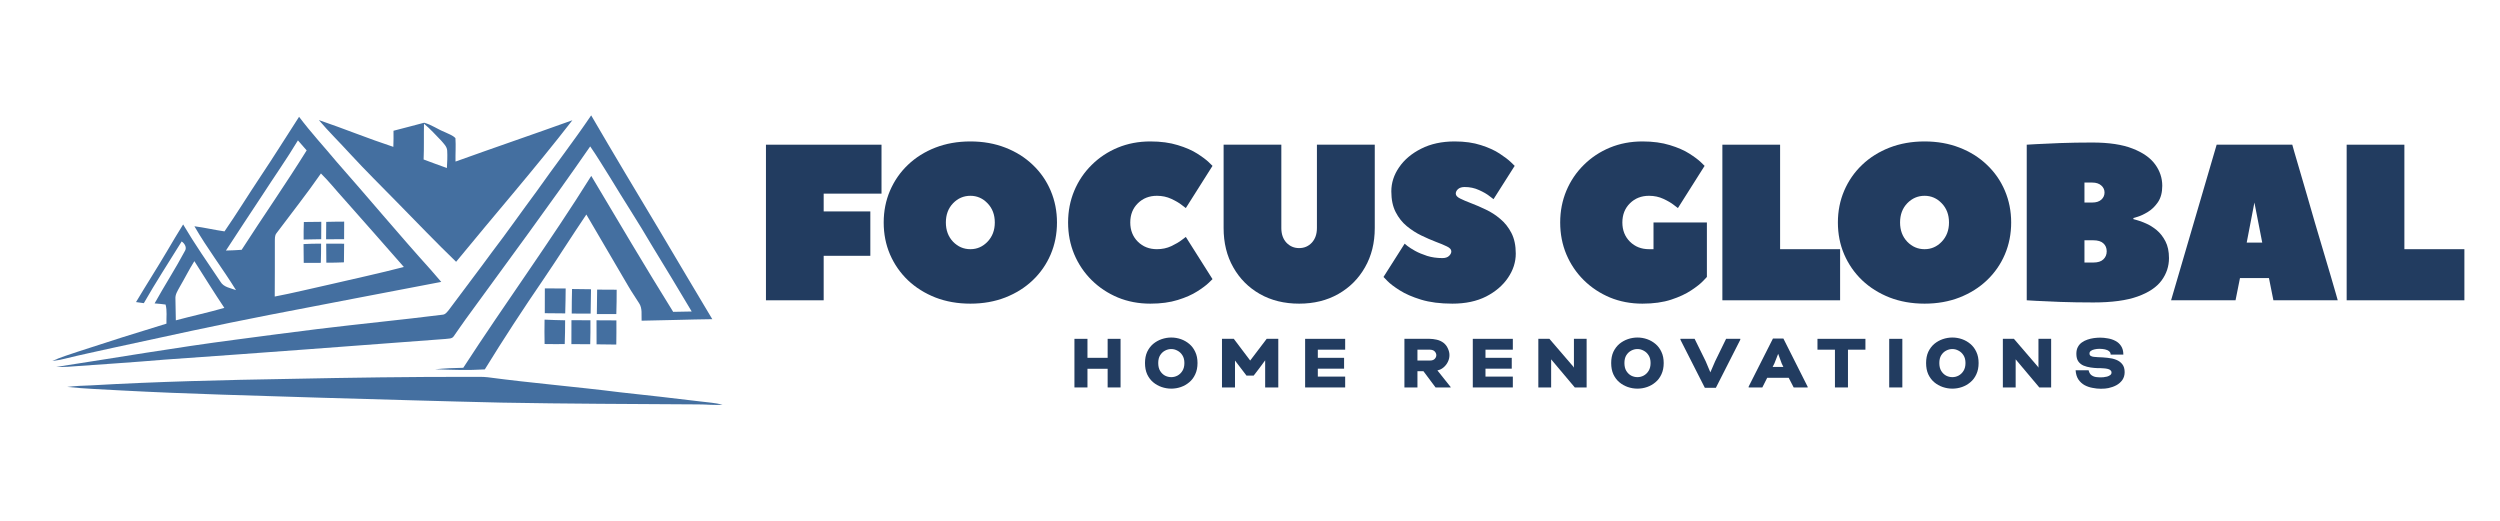
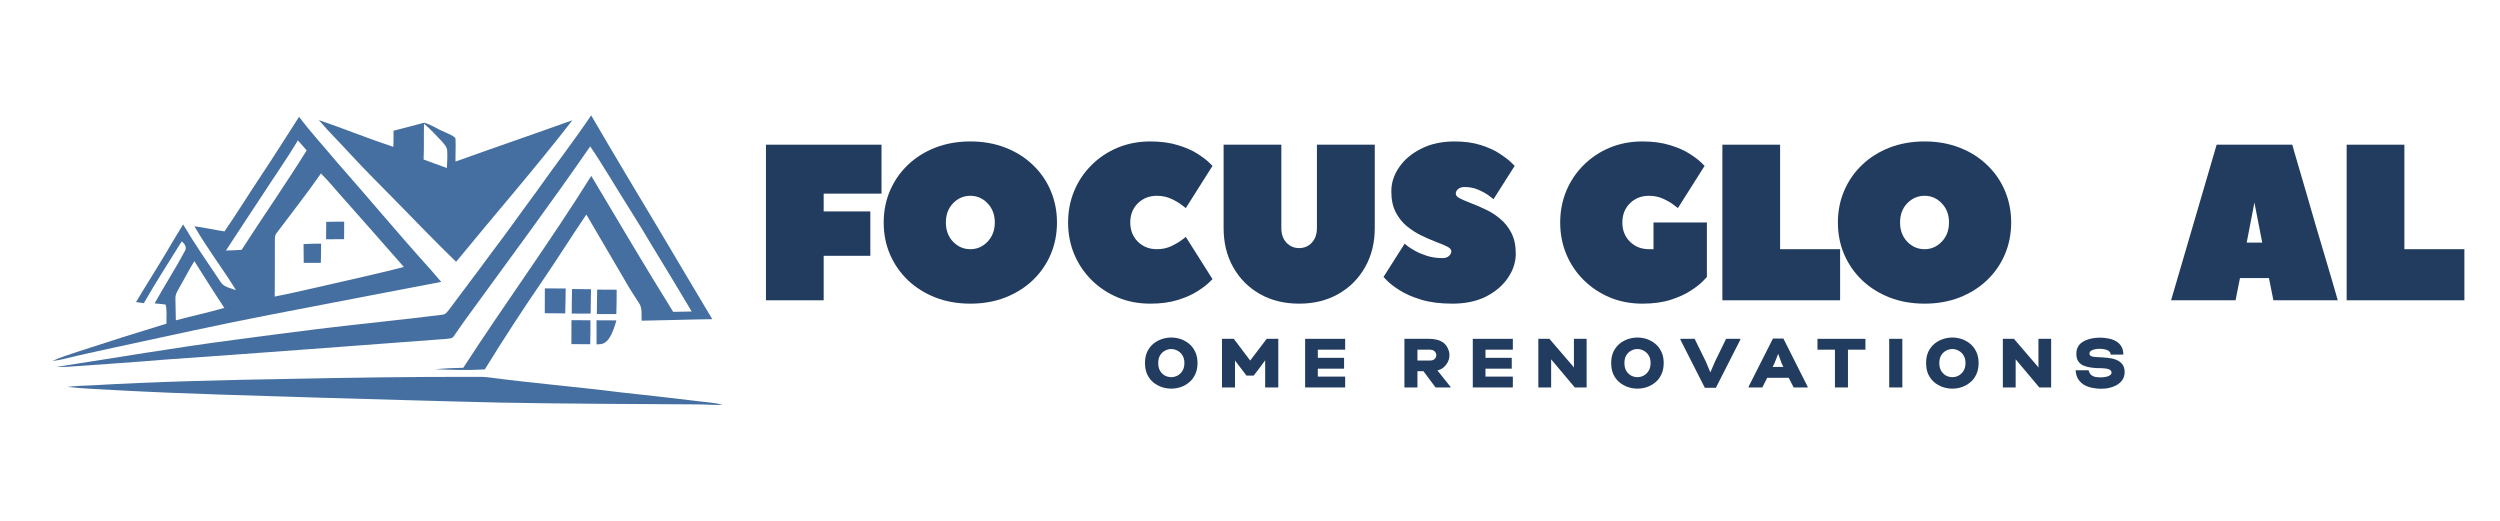
<svg xmlns="http://www.w3.org/2000/svg" width="480" zoomAndPan="magnify" viewBox="0 0 360 75" height="100" preserveAspectRatio="xMidYMid meet">
  <defs>
    <g />
    <clipPath id="bea6d81305">
      <path d="M 8 16.613 L 103 16.613 L 103 54 L 8 54 Z M 8 16.613 " clip-rule="nonzero" />
    </clipPath>
    <clipPath id="1ca0cbd588">
      <path d="M 7.5 16.613 L 64 16.613 L 64 52 L 7.5 52 Z M 7.5 16.613 " clip-rule="nonzero" />
    </clipPath>
    <clipPath id="8eccc145c1">
      <path d="M 9 54 L 104.25 54 L 104.25 58.613 L 9 58.613 Z M 9 54 " clip-rule="nonzero" />
    </clipPath>
  </defs>
  <g fill="#223c60" fill-opacity="1">
    <g transform="translate(108.375, 43.242)">
      <g>
        <path d="M 1.922 -22.406 L 18.562 -22.406 L 18.562 -15.359 L 10.234 -15.359 L 10.234 -12.797 L 16.953 -12.797 L 16.953 -6.406 L 10.234 -6.406 L 10.234 0 L 1.922 0 Z M 1.922 -22.406 " />
      </g>
    </g>
  </g>
  <g fill="#223c60" fill-opacity="1">
    <g transform="translate(125.971, 43.242)">
      <g>
        <path d="M 17.281 -11.203 C 17.281 -12.328 16.93 -13.25 16.234 -13.969 C 15.547 -14.688 14.723 -15.047 13.766 -15.047 C 12.797 -15.047 11.961 -14.688 11.266 -13.969 C 10.578 -13.25 10.234 -12.328 10.234 -11.203 C 10.234 -10.086 10.578 -9.164 11.266 -8.438 C 11.961 -7.719 12.797 -7.359 13.766 -7.359 C 14.723 -7.359 15.547 -7.719 16.234 -8.438 C 16.93 -9.164 17.281 -10.086 17.281 -11.203 Z M 26.234 -11.203 C 26.234 -9.555 25.93 -8.023 25.328 -6.609 C 24.723 -5.191 23.863 -3.953 22.75 -2.891 C 21.645 -1.836 20.328 -1.008 18.797 -0.406 C 17.273 0.188 15.598 0.484 13.766 0.484 C 11.93 0.484 10.25 0.188 8.719 -0.406 C 7.195 -1.008 5.879 -1.836 4.766 -2.891 C 3.66 -3.953 2.801 -5.191 2.188 -6.609 C 1.582 -8.023 1.281 -9.555 1.281 -11.203 C 1.281 -12.836 1.582 -14.363 2.188 -15.781 C 2.801 -17.207 3.66 -18.445 4.766 -19.5 C 5.879 -20.562 7.195 -21.391 8.719 -21.984 C 10.25 -22.578 11.93 -22.875 13.766 -22.875 C 15.598 -22.875 17.273 -22.578 18.797 -21.984 C 20.328 -21.391 21.645 -20.562 22.75 -19.5 C 23.863 -18.445 24.723 -17.207 25.328 -15.781 C 25.93 -14.363 26.234 -12.836 26.234 -11.203 Z M 26.234 -11.203 " />
      </g>
    </g>
  </g>
  <g fill="#223c60" fill-opacity="1">
    <g transform="translate(152.524, 43.242)">
      <g>
        <path d="M 1.281 -11.203 C 1.281 -12.836 1.578 -14.363 2.172 -15.781 C 2.773 -17.207 3.613 -18.445 4.688 -19.5 C 5.758 -20.562 7.008 -21.391 8.438 -21.984 C 9.875 -22.578 11.438 -22.875 13.125 -22.875 C 14.633 -22.875 15.953 -22.695 17.078 -22.344 C 18.211 -22 19.145 -21.594 19.875 -21.125 C 20.613 -20.656 21.164 -20.242 21.531 -19.891 C 21.895 -19.535 22.078 -19.359 22.078 -19.359 L 18.234 -13.281 C 18.234 -13.281 18.039 -13.426 17.656 -13.719 C 17.281 -14.02 16.773 -14.316 16.141 -14.609 C 15.516 -14.898 14.828 -15.047 14.078 -15.047 C 12.973 -15.047 12.055 -14.688 11.328 -13.969 C 10.598 -13.25 10.234 -12.328 10.234 -11.203 C 10.234 -10.086 10.598 -9.164 11.328 -8.438 C 12.055 -7.719 12.973 -7.359 14.078 -7.359 C 14.828 -7.359 15.516 -7.504 16.141 -7.797 C 16.773 -8.098 17.281 -8.395 17.656 -8.688 C 18.039 -8.977 18.234 -9.125 18.234 -9.125 L 22.078 -3.047 C 22.078 -3.047 21.895 -2.867 21.531 -2.516 C 21.164 -2.16 20.613 -1.75 19.875 -1.281 C 19.145 -0.812 18.211 -0.398 17.078 -0.047 C 15.953 0.305 14.633 0.484 13.125 0.484 C 11.438 0.484 9.875 0.188 8.438 -0.406 C 7.008 -1.008 5.758 -1.836 4.688 -2.891 C 3.613 -3.953 2.773 -5.191 2.172 -6.609 C 1.578 -8.023 1.281 -9.555 1.281 -11.203 Z M 1.281 -11.203 " />
      </g>
    </g>
  </g>
  <g fill="#223c60" fill-opacity="1">
    <g transform="translate(174.278, 43.242)">
      <g>
        <path d="M 12.797 -7.516 C 13.523 -7.516 14.133 -7.773 14.625 -8.297 C 15.113 -8.828 15.359 -9.531 15.359 -10.406 L 15.359 -22.406 L 23.688 -22.406 L 23.688 -10.406 C 23.688 -8.27 23.219 -6.383 22.281 -4.75 C 21.352 -3.113 20.07 -1.832 18.438 -0.906 C 16.812 0.02 14.93 0.484 12.797 0.484 C 10.66 0.484 8.773 0.02 7.141 -0.906 C 5.516 -1.832 4.238 -3.113 3.312 -4.75 C 2.383 -6.383 1.922 -8.27 1.922 -10.406 L 1.922 -22.406 L 10.234 -22.406 L 10.234 -10.406 C 10.234 -9.531 10.477 -8.828 10.969 -8.297 C 11.469 -7.773 12.078 -7.516 12.797 -7.516 Z M 12.797 -7.516 " />
      </g>
    </g>
  </g>
  <g fill="#223c60" fill-opacity="1">
    <g transform="translate(198.912, 43.242)">
      <g>
        <path d="M 8.797 -6.078 C 9.203 -6.078 9.516 -6.176 9.734 -6.375 C 9.961 -6.582 10.078 -6.805 10.078 -7.047 C 10.078 -7.316 9.867 -7.551 9.453 -7.75 C 9.035 -7.957 8.5 -8.18 7.844 -8.422 C 7.195 -8.672 6.504 -8.973 5.766 -9.328 C 5.035 -9.68 4.336 -10.129 3.672 -10.672 C 3.016 -11.211 2.477 -11.891 2.062 -12.703 C 1.645 -13.516 1.438 -14.508 1.438 -15.688 C 1.438 -16.914 1.812 -18.07 2.562 -19.156 C 3.312 -20.25 4.367 -21.141 5.734 -21.828 C 7.098 -22.523 8.707 -22.875 10.562 -22.875 C 12.008 -22.875 13.27 -22.695 14.344 -22.344 C 15.426 -22 16.32 -21.594 17.031 -21.125 C 17.75 -20.656 18.289 -20.242 18.656 -19.891 C 19.02 -19.535 19.203 -19.359 19.203 -19.359 L 16.156 -14.562 C 16.156 -14.562 15.961 -14.707 15.578 -15 C 15.203 -15.301 14.695 -15.594 14.062 -15.875 C 13.438 -16.164 12.75 -16.312 12 -16.312 C 11.594 -16.312 11.273 -16.211 11.047 -16.016 C 10.828 -15.816 10.719 -15.598 10.719 -15.359 C 10.719 -15.098 10.926 -14.863 11.344 -14.656 C 11.758 -14.445 12.297 -14.219 12.953 -13.969 C 13.617 -13.719 14.316 -13.414 15.047 -13.062 C 15.785 -12.719 16.477 -12.27 17.125 -11.719 C 17.781 -11.176 18.316 -10.5 18.734 -9.688 C 19.148 -8.883 19.359 -7.895 19.359 -6.719 C 19.359 -5.5 18.984 -4.336 18.234 -3.234 C 17.492 -2.141 16.445 -1.242 15.094 -0.547 C 13.738 0.141 12.117 0.484 10.234 0.484 C 8.484 0.484 6.977 0.289 5.719 -0.094 C 4.469 -0.477 3.441 -0.926 2.641 -1.438 C 1.836 -1.945 1.25 -2.395 0.875 -2.781 C 0.5 -3.164 0.312 -3.359 0.312 -3.359 L 3.359 -8.156 C 3.359 -8.156 3.488 -8.047 3.75 -7.828 C 4.02 -7.617 4.395 -7.379 4.875 -7.109 C 5.352 -6.848 5.926 -6.609 6.594 -6.391 C 7.27 -6.18 8.004 -6.078 8.797 -6.078 Z M 8.797 -6.078 " />
      </g>
    </g>
  </g>
  <g fill="#223c60" fill-opacity="1">
    <g transform="translate(217.947, 43.242)">
      <g />
    </g>
  </g>
  <g fill="#223c60" fill-opacity="1">
    <g transform="translate(223.386, 43.242)">
      <g>
        <path d="M 14.078 -7.359 C 14.254 -7.359 14.406 -7.359 14.531 -7.359 C 14.656 -7.359 14.719 -7.359 14.719 -7.359 L 14.719 -11.203 L 22.406 -11.203 L 22.406 -3.359 C 22.406 -3.359 22.223 -3.164 21.859 -2.781 C 21.492 -2.395 20.926 -1.945 20.156 -1.438 C 19.395 -0.926 18.43 -0.477 17.266 -0.094 C 16.098 0.289 14.719 0.484 13.125 0.484 C 11.438 0.484 9.875 0.188 8.438 -0.406 C 7.008 -1.008 5.758 -1.836 4.688 -2.891 C 3.613 -3.953 2.773 -5.191 2.172 -6.609 C 1.578 -8.023 1.281 -9.555 1.281 -11.203 C 1.281 -12.836 1.578 -14.363 2.172 -15.781 C 2.773 -17.207 3.613 -18.445 4.688 -19.5 C 5.758 -20.562 7.008 -21.391 8.438 -21.984 C 9.875 -22.578 11.438 -22.875 13.125 -22.875 C 14.633 -22.875 15.953 -22.695 17.078 -22.344 C 18.211 -22 19.145 -21.594 19.875 -21.125 C 20.613 -20.656 21.164 -20.242 21.531 -19.891 C 21.895 -19.535 22.078 -19.359 22.078 -19.359 L 18.234 -13.281 C 18.234 -13.281 18.039 -13.426 17.656 -13.719 C 17.281 -14.02 16.773 -14.316 16.141 -14.609 C 15.516 -14.898 14.828 -15.047 14.078 -15.047 C 12.973 -15.047 12.055 -14.688 11.328 -13.969 C 10.598 -13.25 10.234 -12.328 10.234 -11.203 C 10.234 -10.086 10.598 -9.164 11.328 -8.438 C 12.055 -7.719 12.973 -7.359 14.078 -7.359 Z M 14.078 -7.359 " />
      </g>
    </g>
  </g>
  <g fill="#223c60" fill-opacity="1">
    <g transform="translate(246.1, 43.242)">
      <g>
        <path d="M 10.234 -22.406 L 10.234 -7.359 L 18.875 -7.359 L 18.875 0 L 1.922 0 L 1.922 -22.406 Z M 10.234 -22.406 " />
      </g>
    </g>
  </g>
  <g fill="#223c60" fill-opacity="1">
    <g transform="translate(263.375, 43.242)">
      <g>
        <path d="M 17.281 -11.203 C 17.281 -12.328 16.93 -13.25 16.234 -13.969 C 15.547 -14.688 14.723 -15.047 13.766 -15.047 C 12.797 -15.047 11.961 -14.688 11.266 -13.969 C 10.578 -13.25 10.234 -12.328 10.234 -11.203 C 10.234 -10.086 10.578 -9.164 11.266 -8.438 C 11.961 -7.719 12.797 -7.359 13.766 -7.359 C 14.723 -7.359 15.547 -7.719 16.234 -8.438 C 16.93 -9.164 17.281 -10.086 17.281 -11.203 Z M 26.234 -11.203 C 26.234 -9.555 25.93 -8.023 25.328 -6.609 C 24.723 -5.191 23.863 -3.953 22.75 -2.891 C 21.645 -1.836 20.328 -1.008 18.797 -0.406 C 17.273 0.188 15.598 0.484 13.766 0.484 C 11.93 0.484 10.25 0.188 8.719 -0.406 C 7.195 -1.008 5.879 -1.836 4.766 -2.891 C 3.66 -3.953 2.801 -5.191 2.188 -6.609 C 1.582 -8.023 1.281 -9.555 1.281 -11.203 C 1.281 -12.836 1.582 -14.363 2.188 -15.781 C 2.801 -17.207 3.66 -18.445 4.766 -19.5 C 5.879 -20.562 7.195 -21.391 8.719 -21.984 C 10.25 -22.578 11.93 -22.875 13.766 -22.875 C 15.598 -22.875 17.273 -22.578 18.797 -21.984 C 20.328 -21.391 21.645 -20.562 22.75 -19.5 C 23.863 -18.445 24.723 -17.207 25.328 -15.781 C 25.93 -14.363 26.234 -12.836 26.234 -11.203 Z M 26.234 -11.203 " />
      </g>
    </g>
  </g>
  <g fill="#223c60" fill-opacity="1">
    <g transform="translate(289.928, 43.242)">
      <g>
-         <path d="M 17.281 -11.844 L 17.281 -11.688 C 17.281 -11.688 17.445 -11.641 17.781 -11.547 C 18.125 -11.461 18.551 -11.305 19.062 -11.078 C 19.582 -10.859 20.098 -10.539 20.609 -10.125 C 21.117 -9.707 21.547 -9.164 21.891 -8.5 C 22.234 -7.844 22.406 -7.035 22.406 -6.078 C 22.406 -4.898 22.051 -3.828 21.344 -2.859 C 20.633 -1.891 19.484 -1.117 17.891 -0.547 C 16.305 0.023 14.18 0.312 11.516 0.312 C 9.805 0.312 8.223 0.285 6.766 0.234 C 5.305 0.18 4.133 0.129 3.25 0.078 C 2.363 0.023 1.922 0 1.922 0 L 1.922 -22.406 C 1.922 -22.406 2.363 -22.43 3.25 -22.484 C 4.133 -22.535 5.297 -22.586 6.734 -22.641 C 8.172 -22.691 9.711 -22.719 11.359 -22.719 C 13.766 -22.719 15.703 -22.426 17.172 -21.844 C 18.648 -21.27 19.727 -20.516 20.406 -19.578 C 21.094 -18.641 21.438 -17.609 21.438 -16.484 C 21.438 -15.523 21.227 -14.738 20.812 -14.125 C 20.395 -13.52 19.91 -13.051 19.359 -12.719 C 18.805 -12.383 18.32 -12.156 17.906 -12.031 C 17.488 -11.906 17.281 -11.844 17.281 -11.844 Z M 10.234 -16.953 L 10.234 -14.078 L 11.359 -14.078 C 11.91 -14.078 12.344 -14.211 12.656 -14.484 C 12.969 -14.766 13.125 -15.109 13.125 -15.516 C 13.125 -15.922 12.969 -16.258 12.656 -16.531 C 12.344 -16.812 11.91 -16.953 11.359 -16.953 Z M 11.516 -5.438 C 12.16 -5.438 12.641 -5.586 12.953 -5.891 C 13.273 -6.191 13.438 -6.578 13.438 -7.047 C 13.438 -7.535 13.273 -7.922 12.953 -8.203 C 12.641 -8.492 12.16 -8.641 11.516 -8.641 L 10.234 -8.641 L 10.234 -5.438 C 10.234 -5.438 10.367 -5.438 10.641 -5.438 C 10.91 -5.438 11.203 -5.438 11.516 -5.438 Z M 11.516 -5.438 " />
-       </g>
+         </g>
    </g>
  </g>
  <g fill="#223c60" fill-opacity="1">
    <g transform="translate(312.323, 43.242)">
      <g>
        <path d="M 17.766 -22.406 C 17.766 -22.383 17.859 -22.051 18.047 -21.406 C 18.242 -20.77 18.492 -19.914 18.797 -18.844 C 19.109 -17.781 19.457 -16.586 19.844 -15.266 C 20.227 -13.941 20.625 -12.57 21.031 -11.156 C 21.445 -9.738 21.852 -8.367 22.25 -7.047 C 22.645 -5.723 23 -4.531 23.312 -3.469 C 23.625 -2.414 23.867 -1.57 24.047 -0.938 C 24.223 -0.312 24.312 0 24.312 0 L 15.047 0 L 14.406 -3.203 L 10.234 -3.203 L 9.594 0 L 0.312 0 L 6.875 -22.406 Z M 11.203 -8.312 L 13.438 -8.312 L 12.312 -14.078 Z M 11.203 -8.312 " />
      </g>
    </g>
  </g>
  <g fill="#223c60" fill-opacity="1">
    <g transform="translate(335.997, 43.242)">
      <g>
        <path d="M 10.234 -22.406 L 10.234 -7.359 L 18.875 -7.359 L 18.875 0 L 1.922 0 L 1.922 -22.406 Z M 10.234 -22.406 " />
      </g>
    </g>
  </g>
  <g clip-path="url(#bea6d81305)">
    <path fill="#446fa0" d="M 85.129 16.613 C 88.383 22.203 91.707 27.746 95.035 33.293 C 97.52 37.531 100.066 41.73 102.57 45.961 C 99.176 46 95.785 46.133 92.391 46.18 C 92.344 45.34 92.531 44.406 92.031 43.664 C 91.527 42.852 90.973 42.07 90.496 41.242 C 88.477 37.789 86.465 34.332 84.434 30.891 C 82.336 33.996 80.34 37.168 78.23 40.262 C 75.324 44.508 72.508 48.812 69.812 53.195 C 67.422 53.344 65.031 53.254 62.645 53.176 C 63.992 53.043 65.352 52.98 66.711 52.961 C 72.738 43.676 79.277 34.727 85.141 25.328 C 89.039 31.875 92.914 38.438 96.938 44.906 C 97.824 44.887 98.715 44.879 99.605 44.855 C 97.75 41.703 95.832 38.586 93.934 35.457 C 91.984 32.113 89.855 28.879 87.855 25.562 C 86.906 24.066 86.004 22.539 84.988 21.082 C 79.176 29.496 73.07 37.695 67.059 45.965 C 66.469 46.758 65.938 47.594 65.359 48.391 C 65.109 48.828 64.547 48.742 64.121 48.812 C 50.66 49.82 37.199 50.848 23.734 51.785 C 19.074 52.184 14.406 52.477 9.742 52.816 C 9.191 52.84 8.637 52.848 8.082 52.84 C 16.703 51.52 25.297 50.035 33.945 48.91 C 37.871 48.371 41.809 47.887 45.738 47.383 C 51.734 46.648 57.75 46.07 63.742 45.316 C 64.152 45.285 64.395 44.91 64.637 44.625 C 66.695 41.84 68.809 39.098 70.852 36.297 C 73.039 33.441 75.094 30.492 77.238 27.605 C 79.836 23.918 82.602 20.348 85.129 16.613 Z M 85.129 16.613 " fill-opacity="1" fill-rule="nonzero" />
  </g>
  <g clip-path="url(#1ca0cbd588)">
    <path fill="#446fa0" d="M 37.523 25.402 C 39.418 22.57 41.219 19.68 43.066 16.82 C 44.758 19.074 46.676 21.141 48.477 23.305 C 53.023 28.457 57.418 33.738 62.023 38.84 C 62.535 39.418 63.043 40 63.539 40.594 C 55.285 42.16 47.043 43.762 38.797 45.344 C 31.309 46.797 23.863 48.441 16.41 50.055 C 14.027 50.598 11.633 51.078 9.262 51.672 C 8.691 51.809 8.117 51.918 7.535 51.984 C 8.727 51.422 9.996 51.066 11.234 50.633 C 15.465 49.242 19.711 47.898 23.969 46.605 C 23.938 45.691 24.086 44.746 23.844 43.855 C 23.32 43.766 22.789 43.742 22.262 43.691 C 23.684 41.125 25.285 38.664 26.66 36.074 C 26.922 35.598 26.562 35.031 26.16 34.77 C 24.332 37.723 22.434 40.637 20.711 43.656 C 20.336 43.605 19.961 43.551 19.586 43.5 C 21.074 41.004 22.645 38.559 24.121 36.055 C 24.867 34.809 25.59 33.547 26.371 32.32 C 28.039 35.152 29.922 37.848 31.75 40.574 C 32.215 41.367 33.199 41.48 33.984 41.777 C 32.062 38.668 29.82 35.754 27.996 32.582 C 29.449 32.77 30.875 33.109 32.328 33.32 C 34.121 30.723 35.77 28.027 37.523 25.402 Z M 37.754 28.137 C 35.992 30.77 34.277 33.434 32.535 36.078 C 33.289 36.066 34.043 36.023 34.797 35.973 C 37.883 31.18 41.148 26.5 44.16 21.656 C 43.738 21.176 43.316 20.699 42.902 20.215 C 41.281 22.918 39.461 25.488 37.754 28.137 Z M 39.801 33.598 C 39.547 33.93 39.59 34.363 39.578 34.754 C 39.594 37.406 39.566 40.055 39.562 42.703 C 42.234 42.195 44.871 41.535 47.527 40.953 C 51.07 40.129 54.633 39.359 58.156 38.445 C 55.262 35.16 52.387 31.859 49.469 28.59 C 48.379 27.395 47.371 26.113 46.215 24.977 C 44.18 27.922 41.941 30.727 39.801 33.598 Z M 25.848 41.371 C 25.574 41.883 25.219 42.402 25.262 43.008 C 25.273 44.047 25.297 45.086 25.32 46.129 C 27.641 45.504 29.996 45 32.305 44.336 C 30.824 42.117 29.418 39.855 27.988 37.605 C 27.219 38.828 26.582 40.125 25.848 41.371 Z M 25.848 41.371 " fill-opacity="1" fill-rule="nonzero" />
  </g>
  <path fill="#446fa0" d="M 45.914 17.289 C 49.512 18.516 53.031 19.961 56.641 21.148 C 56.672 20.375 56.676 19.602 56.664 18.828 C 58.141 18.473 59.602 18.039 61.078 17.672 C 62.129 17.949 63.047 18.629 64.062 19.027 C 64.578 19.289 65.168 19.461 65.582 19.887 C 65.66 21.012 65.57 22.141 65.594 23.266 C 71.191 21.25 76.824 19.332 82.422 17.316 C 77.039 24.27 71.246 30.895 65.68 37.699 C 62.816 34.938 60.066 32.059 57.277 29.223 C 54.973 26.863 52.617 24.551 50.383 22.121 C 48.906 20.496 47.332 18.965 45.914 17.289 Z M 61.055 17.812 C 61.016 19.531 61.074 21.25 61 22.965 C 62.117 23.371 63.227 23.805 64.352 24.195 C 64.402 23.359 64.445 22.516 64.395 21.68 C 64.359 21.098 63.895 20.684 63.547 20.266 C 62.734 19.43 61.953 18.555 61.055 17.812 Z M 61.055 17.812 " fill-opacity="1" fill-rule="nonzero" />
-   <path fill="#446fa0" d="M 43.754 31.969 C 44.59 31.965 45.426 31.945 46.266 31.941 C 46.262 32.777 46.254 33.613 46.254 34.445 C 45.41 34.465 44.566 34.48 43.723 34.492 C 43.719 33.648 43.719 32.809 43.754 31.969 Z M 43.754 31.969 " fill-opacity="1" fill-rule="nonzero" />
  <path fill="#446fa0" d="M 46.977 31.949 C 47.836 31.922 48.699 31.922 49.562 31.914 C 49.555 32.758 49.547 33.602 49.551 34.445 C 48.688 34.457 47.82 34.461 46.957 34.453 C 46.969 33.617 46.969 32.781 46.977 31.949 Z M 46.977 31.949 " fill-opacity="1" fill-rule="nonzero" />
  <path fill="#446fa0" d="M 43.711 35.148 C 44.551 35.09 45.395 35.09 46.238 35.086 C 46.242 36.008 46.227 36.926 46.199 37.848 C 45.379 37.855 44.559 37.859 43.738 37.852 C 43.727 36.949 43.715 36.051 43.711 35.148 Z M 43.711 35.148 " fill-opacity="1" fill-rule="nonzero" />
-   <path fill="#446fa0" d="M 46.973 35.086 C 47.832 35.082 48.691 35.082 49.555 35.094 C 49.547 35.988 49.535 36.883 49.527 37.777 C 48.684 37.801 47.836 37.844 46.992 37.828 C 46.973 36.914 46.969 36 46.973 35.086 Z M 46.973 35.086 " fill-opacity="1" fill-rule="nonzero" />
  <path fill="#446fa0" d="M 78.457 41.527 C 79.457 41.52 80.457 41.531 81.457 41.543 C 81.453 42.738 81.426 43.934 81.391 45.129 C 80.41 45.113 79.43 45.102 78.449 45.102 C 78.445 43.91 78.453 42.719 78.457 41.527 Z M 78.457 41.527 " fill-opacity="1" fill-rule="nonzero" />
  <path fill="#446fa0" d="M 82.375 41.617 C 83.285 41.629 84.195 41.637 85.105 41.652 C 85.086 42.82 85.074 43.988 85.051 45.16 C 84.141 45.145 83.234 45.141 82.328 45.152 C 82.332 43.973 82.34 42.793 82.375 41.617 Z M 82.375 41.617 " fill-opacity="1" fill-rule="nonzero" />
  <path fill="#446fa0" d="M 85.988 41.703 C 86.926 41.699 87.863 41.707 88.801 41.719 C 88.812 42.887 88.781 44.055 88.75 45.227 C 87.816 45.227 86.879 45.227 85.945 45.227 C 85.957 44.051 85.973 42.875 85.988 41.703 Z M 85.988 41.703 " fill-opacity="1" fill-rule="nonzero" />
-   <path fill="#446fa0" d="M 78.418 46.027 C 79.406 46.055 80.391 46.125 81.379 46.121 C 81.379 47.266 81.363 48.406 81.32 49.547 C 80.352 49.559 79.387 49.555 78.422 49.539 C 78.395 48.371 78.398 47.199 78.418 46.027 Z M 78.418 46.027 " fill-opacity="1" fill-rule="nonzero" />
  <path fill="#446fa0" d="M 82.289 46.105 C 83.199 46.117 84.113 46.129 85.023 46.121 C 85.035 47.27 85.02 48.418 84.992 49.566 C 84.086 49.57 83.184 49.57 82.281 49.555 C 82.277 48.406 82.281 47.254 82.289 46.105 Z M 82.289 46.105 " fill-opacity="1" fill-rule="nonzero" />
-   <path fill="#446fa0" d="M 85.898 46.121 C 86.852 46.137 87.809 46.145 88.762 46.137 C 88.777 47.297 88.758 48.457 88.746 49.617 C 87.801 49.605 86.852 49.59 85.906 49.582 C 85.898 48.43 85.902 47.277 85.898 46.121 Z M 85.898 46.121 " fill-opacity="1" fill-rule="nonzero" />
+   <path fill="#446fa0" d="M 85.898 46.121 C 86.852 46.137 87.809 46.145 88.762 46.137 C 87.801 49.605 86.852 49.59 85.906 49.582 C 85.898 48.43 85.902 47.277 85.898 46.121 Z M 85.898 46.121 " fill-opacity="1" fill-rule="nonzero" />
  <g clip-path="url(#8eccc145c1)">
    <path fill="#446fa0" d="M 41.68 54.559 C 50.477 54.379 59.27 54.25 68.066 54.266 C 68.789 54.266 69.512 54.246 70.23 54.324 C 76.566 55.168 82.938 55.688 89.277 56.488 C 93.145 56.898 97.008 57.348 100.871 57.812 C 101.934 57.938 103.004 58.016 104.051 58.27 C 102.887 58.383 101.719 58.223 100.555 58.234 C 91.102 58.172 81.648 58.152 72.199 57.977 C 63.645 57.785 55.094 57.516 46.539 57.281 C 36.836 56.965 27.133 56.746 17.438 56.223 C 14.852 56.066 12.254 55.996 9.68 55.715 C 10.832 55.578 11.988 55.527 13.148 55.492 C 22.648 54.949 32.168 54.719 41.68 54.559 Z M 41.68 54.559 " fill-opacity="1" fill-rule="nonzero" />
  </g>
  <g fill="#223c60" fill-opacity="1">
    <g transform="translate(154.407, 55.792)">
      <g>
-         <path d="M 0.312 0 L 0.312 -7 L 2.188 -7 L 2.188 -4.266 L 5.094 -4.266 L 5.094 -7 L 6.953 -7 L 6.953 0 L 5.094 0 L 5.094 -2.688 L 2.188 -2.688 L 2.188 0 Z M 0.312 0 " />
-       </g>
+         </g>
    </g>
  </g>
  <g fill="#223c60" fill-opacity="1">
    <g transform="translate(164.864, 55.792)">
      <g>
        <path d="M 3.797 0.172 C 3.328 0.172 2.863 0.094 2.406 -0.062 C 1.957 -0.219 1.551 -0.445 1.188 -0.75 C 0.832 -1.051 0.547 -1.43 0.328 -1.891 C 0.117 -2.359 0.016 -2.898 0.016 -3.516 C 0.016 -4.129 0.117 -4.664 0.328 -5.125 C 0.547 -5.582 0.832 -5.961 1.188 -6.266 C 1.551 -6.566 1.957 -6.797 2.406 -6.953 C 2.863 -7.109 3.328 -7.188 3.797 -7.188 C 4.273 -7.188 4.738 -7.109 5.188 -6.953 C 5.633 -6.797 6.035 -6.566 6.391 -6.266 C 6.754 -5.961 7.039 -5.582 7.25 -5.125 C 7.469 -4.664 7.578 -4.129 7.578 -3.516 C 7.578 -2.898 7.469 -2.359 7.25 -1.891 C 7.039 -1.43 6.754 -1.051 6.391 -0.75 C 6.035 -0.445 5.633 -0.219 5.188 -0.062 C 4.738 0.094 4.273 0.172 3.797 0.172 Z M 3.797 -1.484 C 4.109 -1.484 4.406 -1.555 4.688 -1.703 C 4.977 -1.859 5.219 -2.086 5.406 -2.391 C 5.594 -2.691 5.688 -3.066 5.688 -3.516 C 5.688 -3.961 5.594 -4.332 5.406 -4.625 C 5.219 -4.926 4.977 -5.148 4.688 -5.297 C 4.406 -5.453 4.109 -5.531 3.797 -5.531 C 3.484 -5.531 3.18 -5.453 2.891 -5.297 C 2.609 -5.148 2.375 -4.926 2.188 -4.625 C 2.008 -4.332 1.922 -3.961 1.922 -3.516 C 1.922 -3.066 2.008 -2.691 2.188 -2.391 C 2.375 -2.086 2.609 -1.859 2.891 -1.703 C 3.18 -1.555 3.484 -1.484 3.797 -1.484 Z M 3.797 -1.484 " />
      </g>
    </g>
  </g>
  <g fill="#223c60" fill-opacity="1">
    <g transform="translate(175.621, 55.792)">
      <g>
        <path d="M 0.344 0 L 0.344 -7 L 2.047 -7 L 4.406 -3.875 C 4.789 -4.383 5.188 -4.906 5.594 -5.438 C 6 -5.977 6.395 -6.5 6.781 -7 L 8.453 -7 L 8.453 0 L 6.562 0 L 6.562 -3.906 C 6.289 -3.531 6.016 -3.156 5.734 -2.781 C 5.453 -2.414 5.176 -2.055 4.906 -1.703 L 3.875 -1.703 L 2.219 -3.875 L 2.219 0 Z M 0.344 0 " />
      </g>
    </g>
  </g>
  <g fill="#223c60" fill-opacity="1">
    <g transform="translate(187.657, 55.792)">
      <g>
        <path d="M 0.281 0 L 0.281 -7 L 6.047 -7 L 6.047 -5.438 L 2.109 -5.438 L 2.109 -4.266 L 5.891 -4.266 L 5.891 -2.703 L 2.109 -2.703 L 2.109 -1.562 L 6.047 -1.562 L 6.047 0 Z M 0.281 0 " />
      </g>
    </g>
  </g>
  <g fill="#223c60" fill-opacity="1">
    <g transform="translate(196.855, 55.792)">
      <g />
    </g>
  </g>
  <g fill="#223c60" fill-opacity="1">
    <g transform="translate(201.924, 55.792)">
      <g>
        <path d="M 0.312 0 L 0.312 -7 L 3.953 -7 C 4.254 -7 4.594 -6.957 4.969 -6.875 C 5.344 -6.789 5.676 -6.633 5.969 -6.406 C 6.238 -6.188 6.441 -5.914 6.578 -5.594 C 6.723 -5.281 6.797 -4.969 6.797 -4.656 C 6.797 -4.312 6.719 -3.984 6.562 -3.672 C 6.414 -3.367 6.211 -3.109 5.953 -2.891 C 5.703 -2.672 5.406 -2.523 5.062 -2.453 L 6.969 -0.062 L 6.969 0 L 4.797 0 L 3.047 -2.344 L 2.188 -2.344 L 2.188 0 Z M 2.188 -3.875 L 3.984 -3.875 C 4.297 -3.875 4.523 -3.953 4.672 -4.109 C 4.828 -4.273 4.906 -4.453 4.906 -4.641 C 4.906 -4.836 4.828 -5.02 4.672 -5.188 C 4.516 -5.352 4.273 -5.438 3.953 -5.438 L 2.188 -5.438 Z M 2.188 -3.875 " />
      </g>
    </g>
  </g>
  <g fill="#223c60" fill-opacity="1">
    <g transform="translate(211.801, 55.792)">
      <g>
        <path d="M 0.281 0 L 0.281 -7 L 6.047 -7 L 6.047 -5.438 L 2.109 -5.438 L 2.109 -4.266 L 5.891 -4.266 L 5.891 -2.703 L 2.109 -2.703 L 2.109 -1.562 L 6.047 -1.562 L 6.047 0 Z M 0.281 0 " />
      </g>
    </g>
  </g>
  <g fill="#223c60" fill-opacity="1">
    <g transform="translate(221.208, 55.792)">
      <g>
        <path d="M 0.312 0 L 0.312 -7 L 1.906 -7 L 5.359 -2.984 L 5.453 -2.844 L 5.438 -3.047 L 5.438 -7 L 7.266 -7 L 7.266 0 L 5.562 0 L 2.156 -4.047 L 2.156 0 Z M 0.312 0 " />
      </g>
    </g>
  </g>
  <g fill="#223c60" fill-opacity="1">
    <g transform="translate(231.995, 55.792)">
      <g>
        <path d="M 3.797 0.172 C 3.328 0.172 2.863 0.094 2.406 -0.062 C 1.957 -0.219 1.551 -0.445 1.188 -0.75 C 0.832 -1.051 0.547 -1.43 0.328 -1.891 C 0.117 -2.359 0.016 -2.898 0.016 -3.516 C 0.016 -4.129 0.117 -4.664 0.328 -5.125 C 0.547 -5.582 0.832 -5.961 1.188 -6.266 C 1.551 -6.566 1.957 -6.797 2.406 -6.953 C 2.863 -7.109 3.328 -7.188 3.797 -7.188 C 4.273 -7.188 4.738 -7.109 5.188 -6.953 C 5.633 -6.797 6.035 -6.566 6.391 -6.266 C 6.754 -5.961 7.039 -5.582 7.25 -5.125 C 7.469 -4.664 7.578 -4.129 7.578 -3.516 C 7.578 -2.898 7.469 -2.359 7.25 -1.891 C 7.039 -1.43 6.754 -1.051 6.391 -0.75 C 6.035 -0.445 5.633 -0.219 5.188 -0.062 C 4.738 0.094 4.273 0.172 3.797 0.172 Z M 3.797 -1.484 C 4.109 -1.484 4.406 -1.555 4.688 -1.703 C 4.977 -1.859 5.219 -2.086 5.406 -2.391 C 5.594 -2.691 5.688 -3.066 5.688 -3.516 C 5.688 -3.961 5.594 -4.332 5.406 -4.625 C 5.219 -4.926 4.977 -5.148 4.688 -5.297 C 4.406 -5.453 4.109 -5.531 3.797 -5.531 C 3.484 -5.531 3.18 -5.453 2.891 -5.297 C 2.609 -5.148 2.375 -4.926 2.188 -4.625 C 2.008 -4.332 1.922 -3.961 1.922 -3.516 C 1.922 -3.066 2.008 -2.691 2.188 -2.391 C 2.375 -2.086 2.609 -1.859 2.891 -1.703 C 3.18 -1.555 3.484 -1.484 3.797 -1.484 Z M 3.797 -1.484 " />
      </g>
    </g>
  </g>
  <g fill="#223c60" fill-opacity="1">
    <g transform="translate(242.432, 55.792)">
      <g>
        <path d="M 3.062 0.047 L -0.453 -6.875 L -0.453 -7 L 1.594 -7 L 3.188 -3.766 L 3.859 -2.172 L 4.547 -3.766 L 6.125 -7 L 8.172 -7 L 8.172 -6.875 L 4.656 0.047 Z M 3.062 0.047 " />
      </g>
    </g>
  </g>
  <g fill="#223c60" fill-opacity="1">
    <g transform="translate(252.259, 55.792)">
      <g>
        <path d="M -0.453 0 L -0.453 -0.125 L 3.047 -7.047 L 4.547 -7.047 L 8.047 -0.094 L 8.047 0 L 6.031 0 L 5.312 -1.391 L 2.219 -1.391 L 1.516 0 Z M 3 -2.953 L 4.547 -2.953 L 4.312 -3.438 L 3.797 -4.844 L 3.266 -3.484 Z M 3 -2.953 " />
      </g>
    </g>
  </g>
  <g fill="#223c60" fill-opacity="1">
    <g transform="translate(261.966, 55.792)">
      <g>
        <path d="M 2.266 0 L 2.266 -5.438 L -0.25 -5.438 L -0.25 -7 L 6.656 -7 L 6.656 -5.438 L 4.141 -5.438 L 4.141 0 Z M 2.266 0 " />
      </g>
    </g>
  </g>
  <g fill="#223c60" fill-opacity="1">
    <g transform="translate(271.843, 55.792)">
      <g>
        <path d="M 0.203 0 L 0.203 -7 L 2.094 -7 L 2.094 0 Z M 0.203 0 " />
      </g>
    </g>
  </g>
  <g fill="#223c60" fill-opacity="1">
    <g transform="translate(277.342, 55.792)">
      <g>
        <path d="M 3.797 0.172 C 3.328 0.172 2.863 0.094 2.406 -0.062 C 1.957 -0.219 1.551 -0.445 1.188 -0.75 C 0.832 -1.051 0.547 -1.43 0.328 -1.891 C 0.117 -2.359 0.016 -2.898 0.016 -3.516 C 0.016 -4.129 0.117 -4.664 0.328 -5.125 C 0.547 -5.582 0.832 -5.961 1.188 -6.266 C 1.551 -6.566 1.957 -6.797 2.406 -6.953 C 2.863 -7.109 3.328 -7.188 3.797 -7.188 C 4.273 -7.188 4.738 -7.109 5.188 -6.953 C 5.633 -6.797 6.035 -6.566 6.391 -6.266 C 6.754 -5.961 7.039 -5.582 7.25 -5.125 C 7.469 -4.664 7.578 -4.129 7.578 -3.516 C 7.578 -2.898 7.469 -2.359 7.25 -1.891 C 7.039 -1.43 6.754 -1.051 6.391 -0.75 C 6.035 -0.445 5.633 -0.219 5.188 -0.062 C 4.738 0.094 4.273 0.172 3.797 0.172 Z M 3.797 -1.484 C 4.109 -1.484 4.406 -1.555 4.688 -1.703 C 4.977 -1.859 5.219 -2.086 5.406 -2.391 C 5.594 -2.691 5.688 -3.066 5.688 -3.516 C 5.688 -3.961 5.594 -4.332 5.406 -4.625 C 5.219 -4.926 4.977 -5.148 4.688 -5.297 C 4.406 -5.453 4.109 -5.531 3.797 -5.531 C 3.484 -5.531 3.18 -5.453 2.891 -5.297 C 2.609 -5.148 2.375 -4.926 2.188 -4.625 C 2.008 -4.332 1.922 -3.961 1.922 -3.516 C 1.922 -3.066 2.008 -2.691 2.188 -2.391 C 2.375 -2.086 2.609 -1.859 2.891 -1.703 C 3.18 -1.555 3.484 -1.484 3.797 -1.484 Z M 3.797 -1.484 " />
      </g>
    </g>
  </g>
  <g fill="#223c60" fill-opacity="1">
    <g transform="translate(288.099, 55.792)">
      <g>
        <path d="M 0.312 0 L 0.312 -7 L 1.906 -7 L 5.359 -2.984 L 5.453 -2.844 L 5.438 -3.047 L 5.438 -7 L 7.266 -7 L 7.266 0 L 5.562 0 L 2.156 -4.047 L 2.156 0 Z M 0.312 0 " />
      </g>
    </g>
  </g>
  <g fill="#223c60" fill-opacity="1">
    <g transform="translate(298.996, 55.792)">
      <g>
        <path d="M 3.516 0.188 C 3.129 0.188 2.734 0.145 2.328 0.062 C 1.922 -0.008 1.539 -0.141 1.188 -0.328 C 0.832 -0.523 0.535 -0.797 0.297 -1.141 C 0.066 -1.484 -0.066 -1.926 -0.109 -2.469 L 1.766 -2.469 C 1.836 -2.156 1.969 -1.926 2.156 -1.781 C 2.352 -1.633 2.57 -1.539 2.812 -1.5 C 3.051 -1.469 3.273 -1.453 3.484 -1.453 C 3.586 -1.453 3.723 -1.457 3.891 -1.469 C 4.066 -1.488 4.242 -1.52 4.422 -1.562 C 4.598 -1.613 4.75 -1.688 4.875 -1.781 C 5 -1.875 5.062 -1.992 5.062 -2.141 C 5.062 -2.285 5.008 -2.398 4.906 -2.484 C 4.801 -2.578 4.664 -2.641 4.5 -2.672 C 4.332 -2.711 4.156 -2.738 3.969 -2.75 C 3.781 -2.77 3.602 -2.781 3.438 -2.781 L 3.062 -2.781 C 2.738 -2.789 2.398 -2.82 2.047 -2.875 C 1.691 -2.926 1.359 -3.016 1.047 -3.141 C 0.734 -3.273 0.477 -3.477 0.281 -3.75 C 0.094 -4.02 0 -4.383 0 -4.844 C 0 -5.227 0.07 -5.555 0.219 -5.828 C 0.363 -6.098 0.555 -6.316 0.797 -6.484 C 1.047 -6.66 1.316 -6.797 1.609 -6.891 C 1.91 -6.992 2.219 -7.066 2.531 -7.109 C 2.852 -7.148 3.156 -7.172 3.438 -7.172 C 3.789 -7.172 4.16 -7.133 4.547 -7.062 C 4.93 -7 5.289 -6.879 5.625 -6.703 C 5.957 -6.535 6.227 -6.289 6.438 -5.969 C 6.656 -5.645 6.766 -5.234 6.766 -4.734 L 4.938 -4.734 C 4.938 -4.941 4.859 -5.102 4.703 -5.219 C 4.555 -5.344 4.359 -5.43 4.109 -5.484 C 3.867 -5.535 3.602 -5.562 3.312 -5.562 C 3.07 -5.562 2.844 -5.535 2.625 -5.484 C 2.406 -5.441 2.227 -5.367 2.094 -5.266 C 1.957 -5.172 1.891 -5.047 1.891 -4.891 C 1.891 -4.734 1.945 -4.617 2.062 -4.547 C 2.176 -4.473 2.328 -4.426 2.516 -4.406 C 2.703 -4.383 2.895 -4.367 3.094 -4.359 C 3.57 -4.348 4.039 -4.316 4.5 -4.266 C 4.957 -4.223 5.367 -4.129 5.734 -3.984 C 6.109 -3.836 6.406 -3.617 6.625 -3.328 C 6.844 -3.047 6.953 -2.672 6.953 -2.203 C 6.953 -1.773 6.844 -1.398 6.625 -1.078 C 6.406 -0.766 6.113 -0.508 5.75 -0.312 C 5.395 -0.125 5.016 0.008 4.609 0.094 C 4.328 0.156 3.961 0.188 3.516 0.188 Z M 3.516 0.188 " />
      </g>
    </g>
  </g>
</svg>